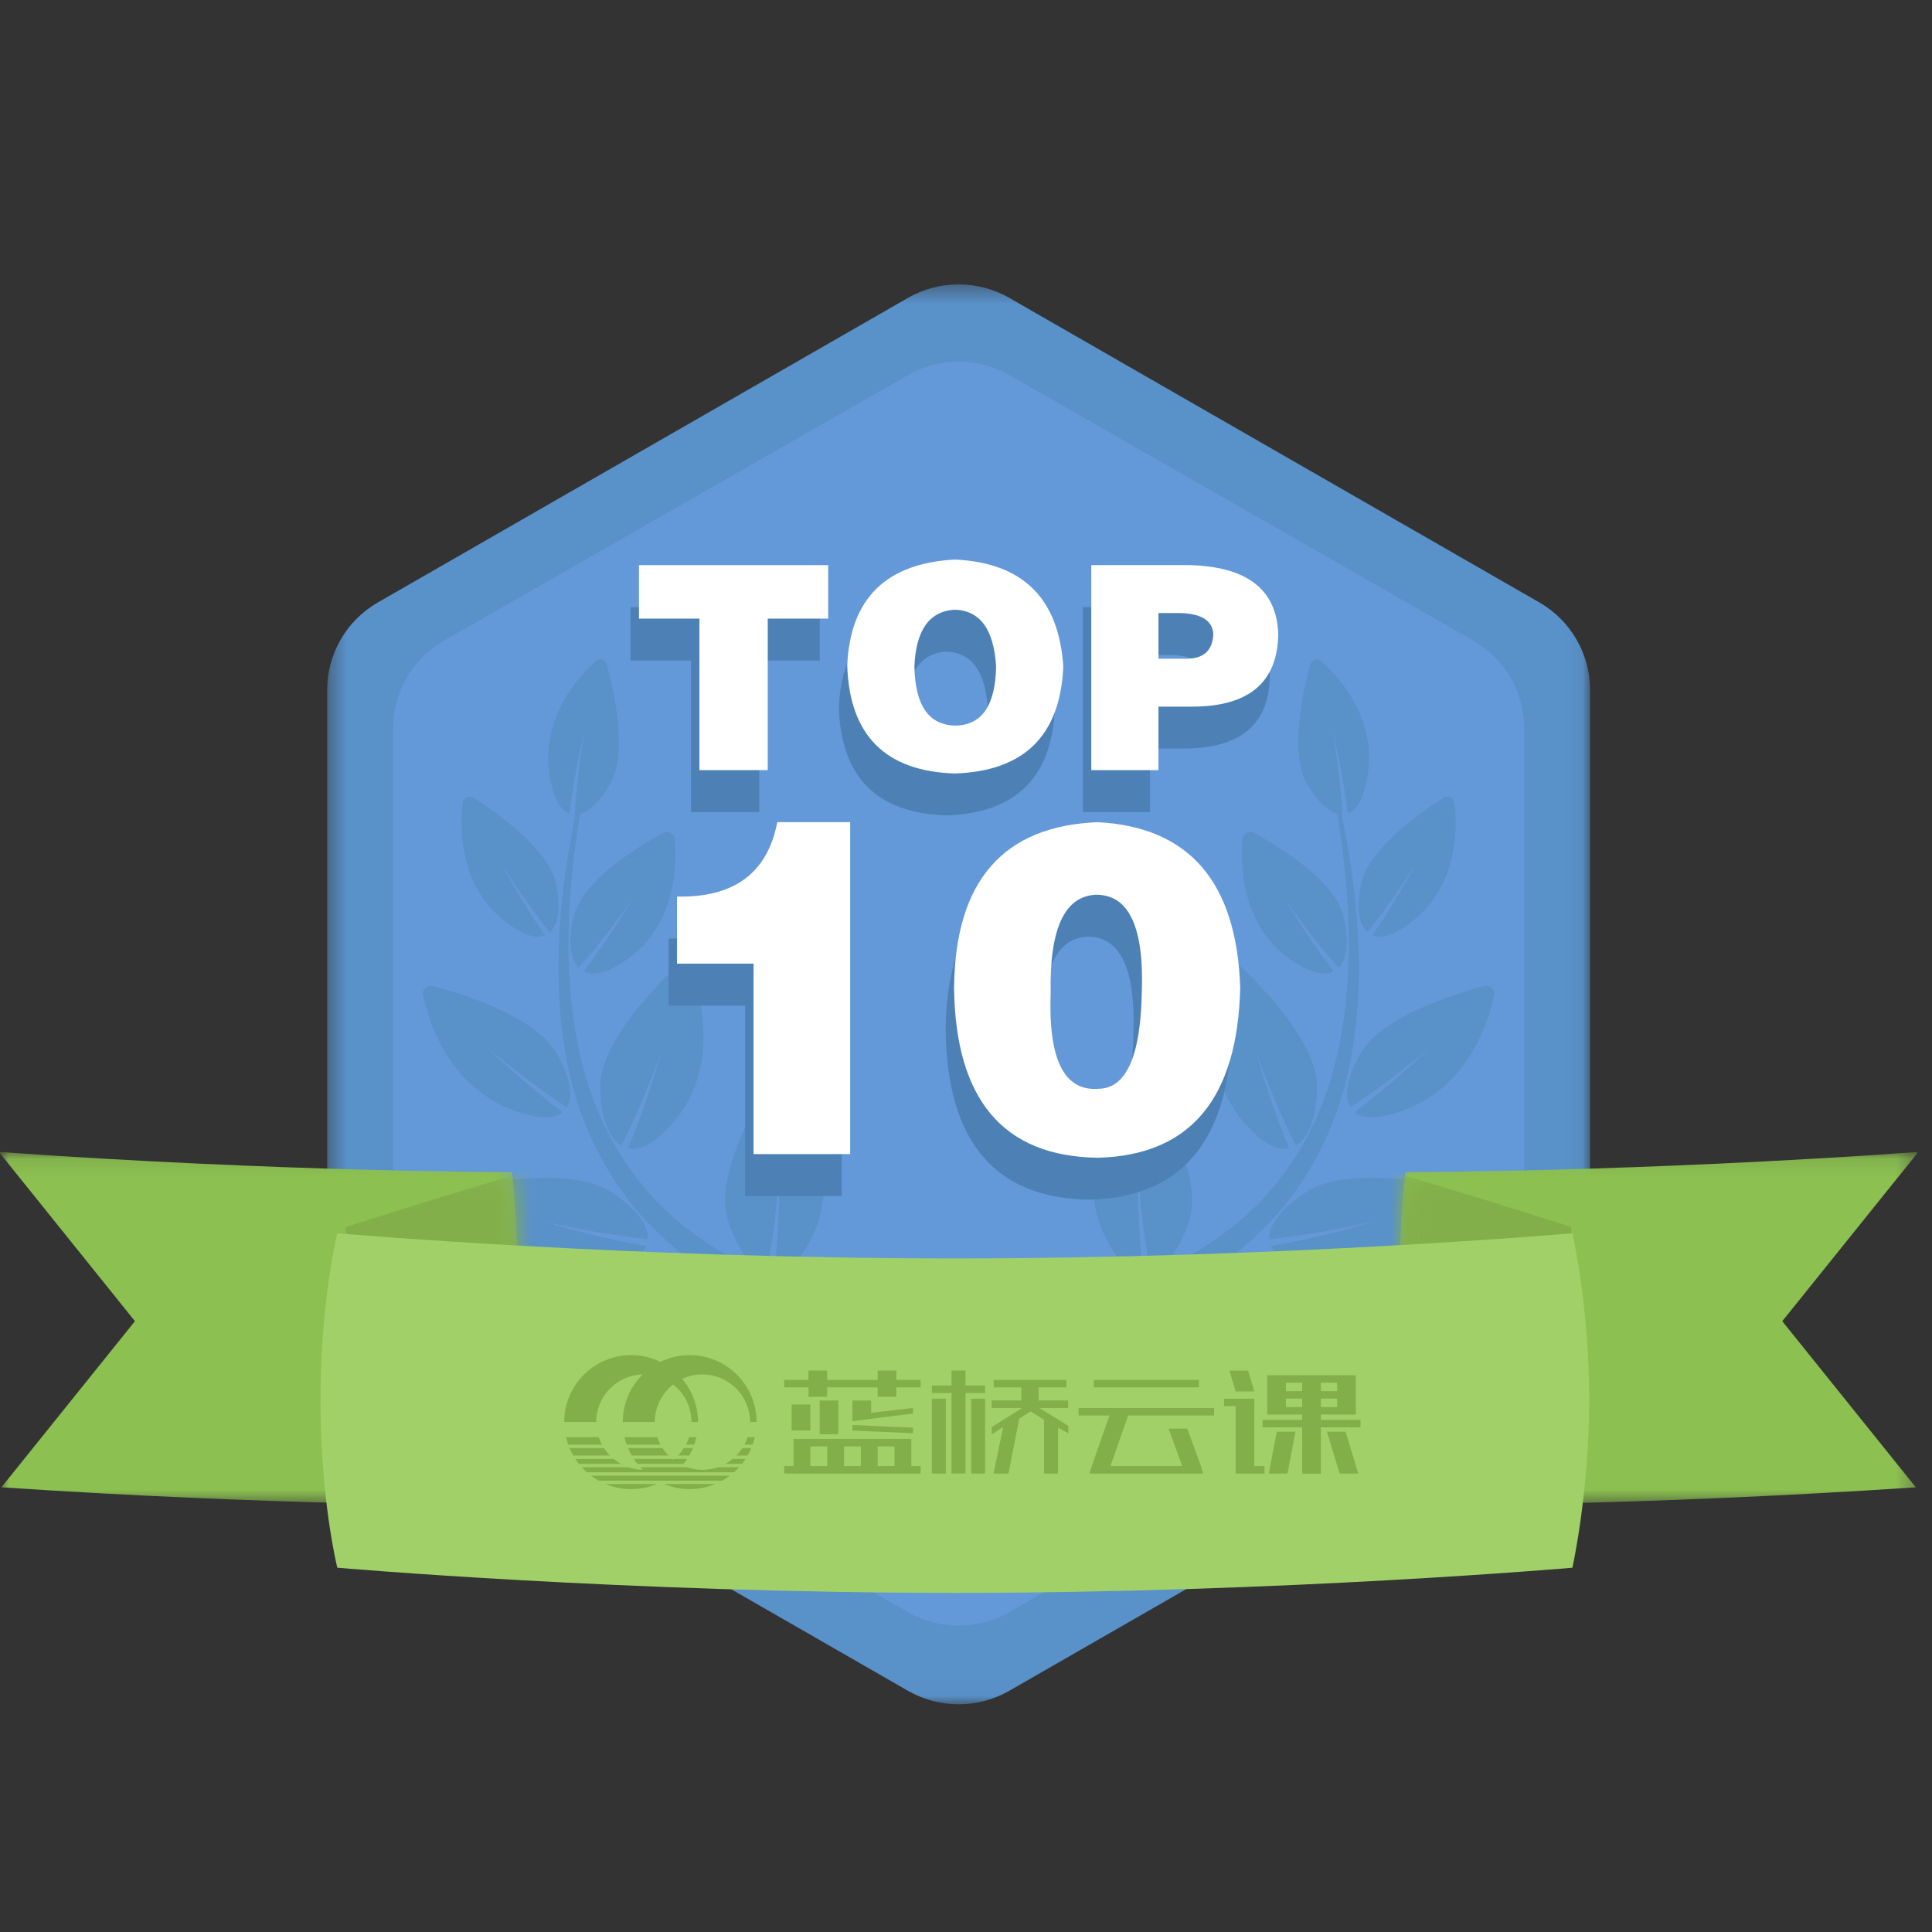
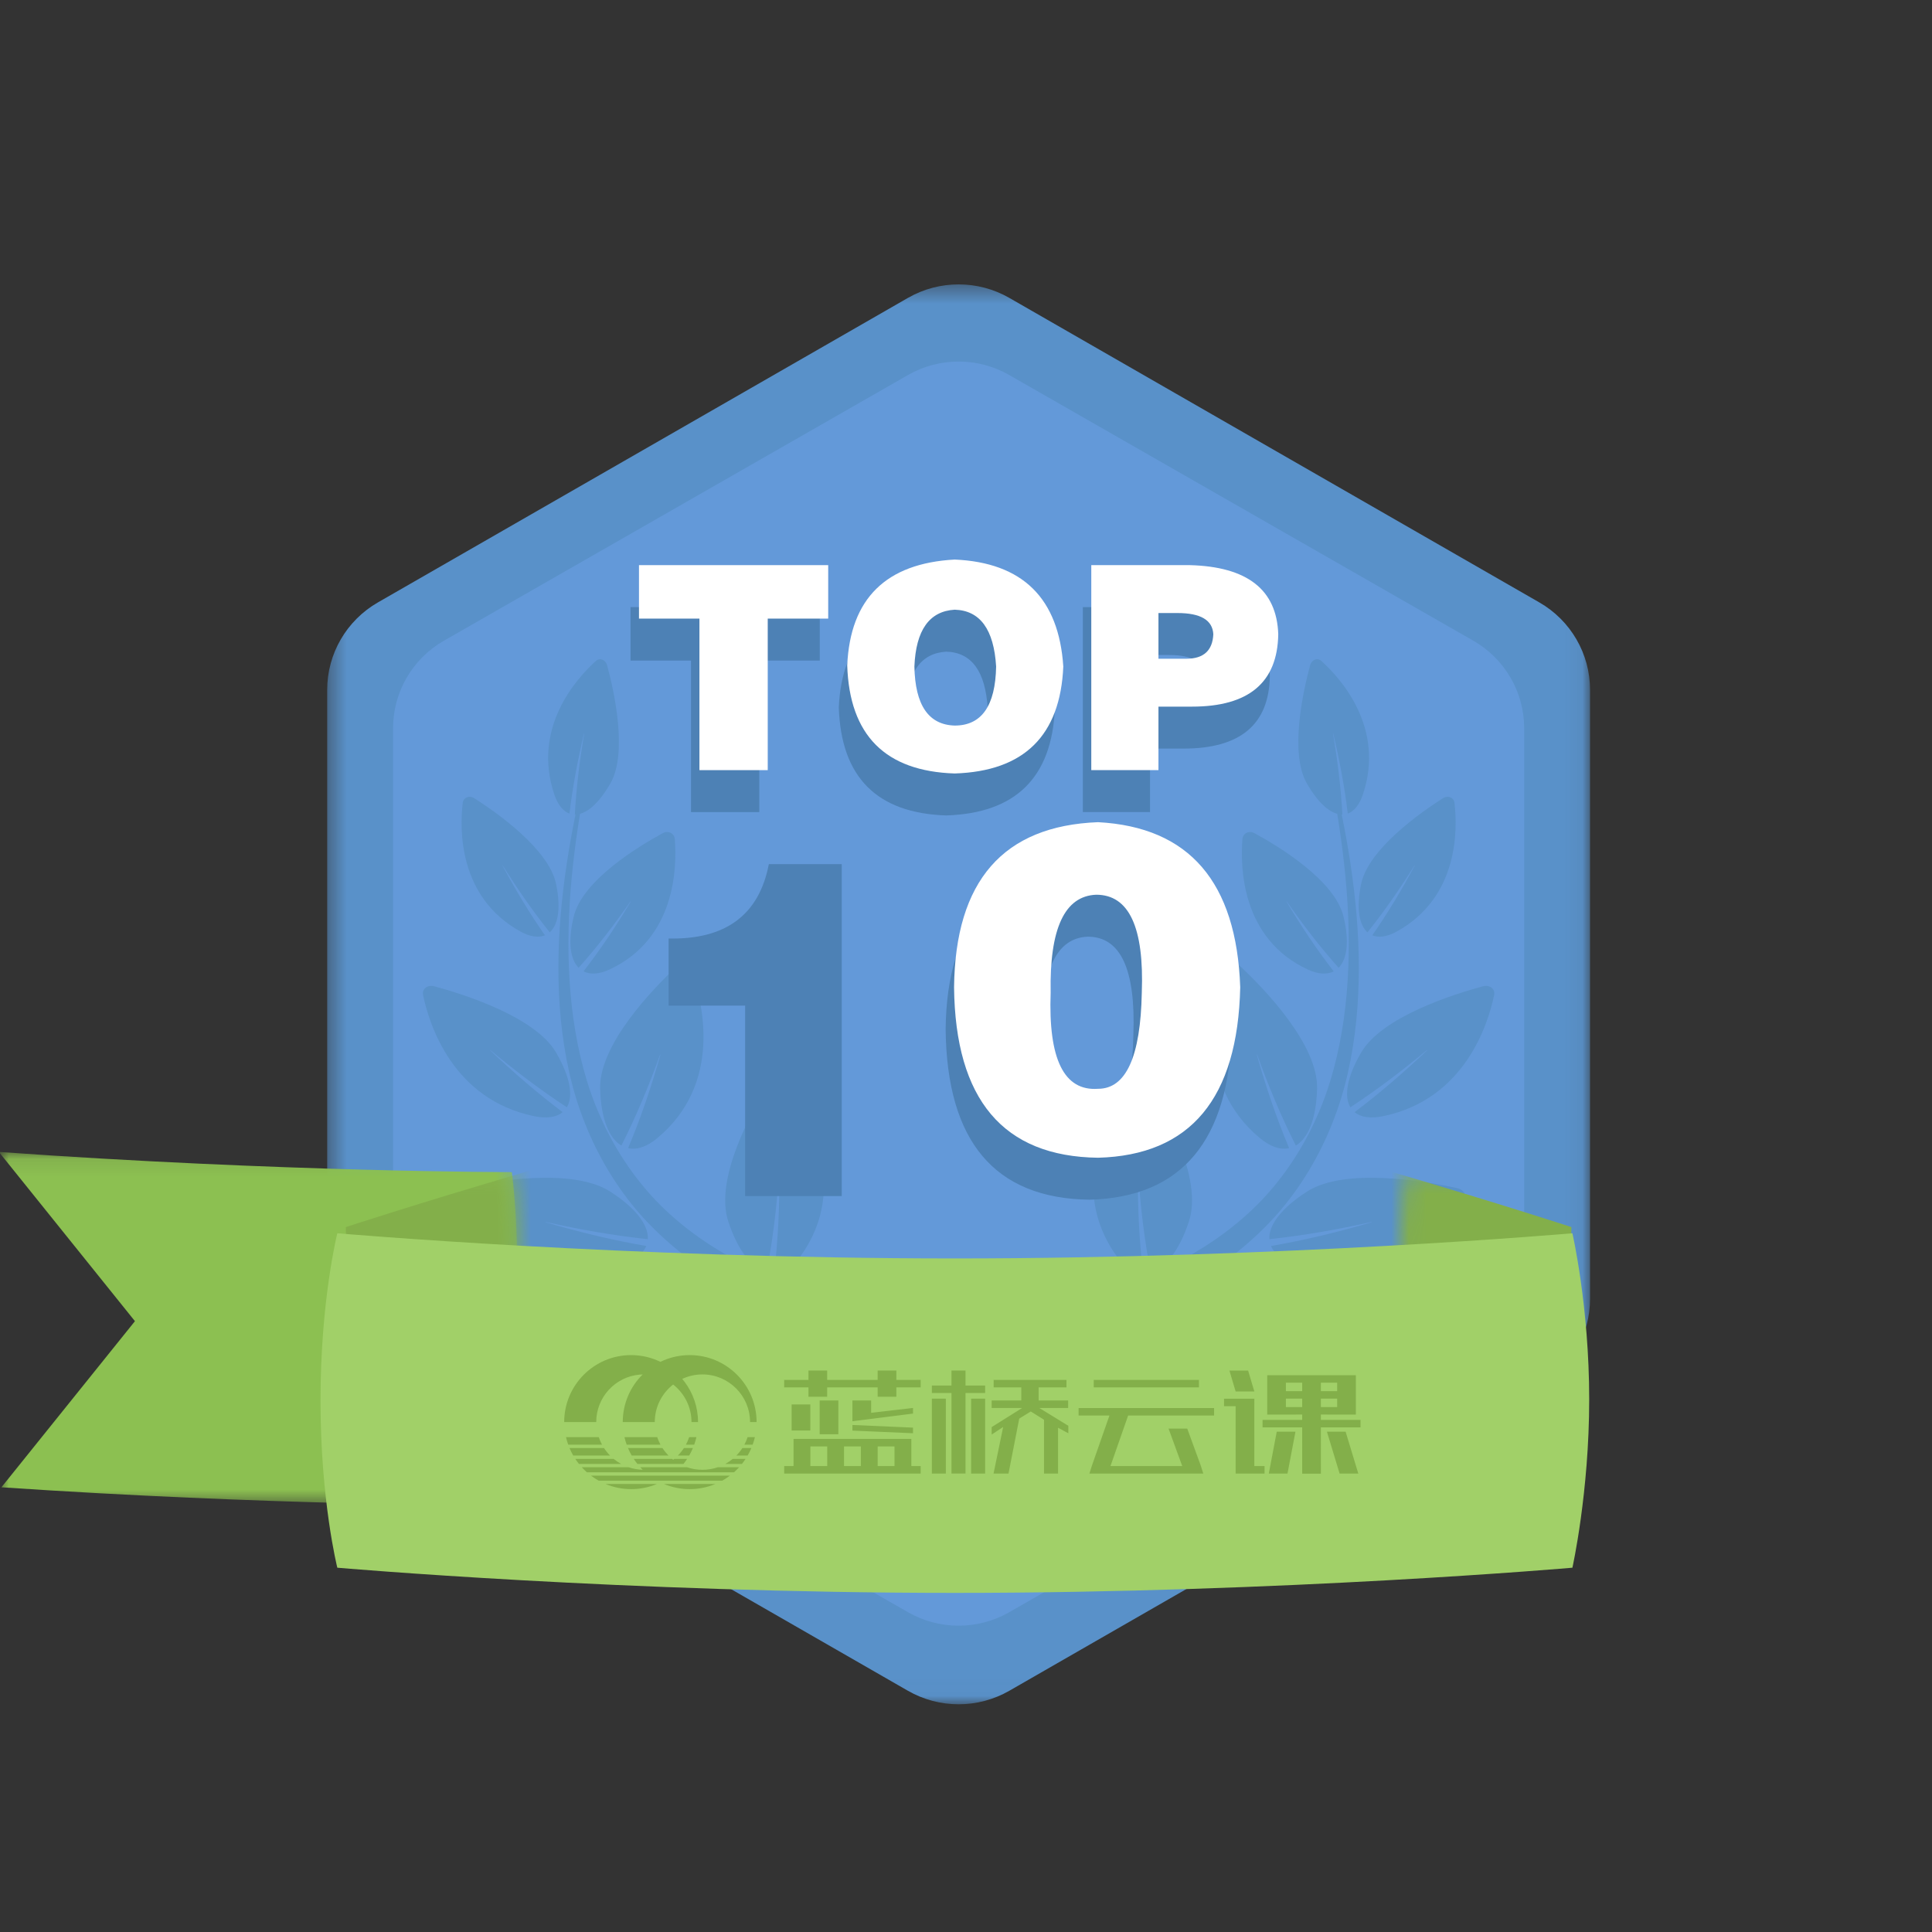
<svg xmlns="http://www.w3.org/2000/svg" xmlns:xlink="http://www.w3.org/1999/xlink" width="111px" height="111px" viewBox="0 0 111 111" version="1.1">
  <rect x="0" y="0" width="111" height="111" fill="#333333" stroke="none" />
  <title>icon top10</title>
  <defs>
    <polygon id="path-1" points="0.384 0.397 72.94 0.397 72.94 81.975 0.384 81.975" />
    <polygon id="path-3" points="0 0.095 29.713 0.095 29.713 20.393 0 20.393" />
    <path d="M0,0.171 L7.753,9.815 L0.081,19.359 C15.459,20.394 27.725,20.393 27.725,20.393 L27.725,20.393 C27.725,20.393 29.064,16.17 29.533,10.843 L29.533,10.843 C30.001,5.516 29.407,1.251 29.407,1.251 L29.407,1.251 C29.407,1.251 16.195,1.253 0,0.095 L0,0.095" id="path-5" />
    <polygon id="path-7" points="2.96190282e-05 0.095 29.713 0.095 29.713 20.393 2.96190282e-05 20.393" />
    <path d="M0.306,1.251 C0.306,1.251 -0.288,5.516 0.18,10.843 L0.18,10.843 C0.648,16.17 1.989,20.393 1.989,20.393 L1.989,20.393 C1.989,20.393 14.255,20.394 29.632,19.359 L29.632,19.359 L21.96,9.815 L29.713,0.171 L29.713,0.095 C13.518,1.253 0.306,1.251 0.306,1.251" id="path-9" />
  </defs>
  <g id="我的主页" stroke="none" stroke-width="1" fill="none" fill-rule="evenodd">
    <g id="勋章墙" transform="translate(-592, -542)">
      <g id="最近获得勋章" transform="translate(300, 470)">
        <g id="icon-contests" transform="translate(0, 72)">
          <g id="icon-top10" transform="translate(292, 0)">
            <g transform="translate(0, 15.886)">
              <g id="Group-45" transform="translate(0, 0.056)">
                <g id="Group-3" transform="translate(18.414, 0)">
                  <mask id="mask-2" fill="white">
                    <use xlink:href="#path-1" />
                  </mask>
                  <g id="Clip-2" />
                  <path d="M72.94,58.681 L72.94,23.691 C72.94,21.62 71.829,19.705 70.026,18.669 L39.576,1.174 C37.772,0.138 35.551,0.138 33.748,1.174 L3.298,18.669 C1.495,19.705 0.384,21.62 0.384,23.691 L0.384,58.681 C0.384,60.753 1.495,62.667 3.298,63.703 L33.748,81.198 C35.551,82.234 37.772,82.234 39.576,81.198 L70.026,63.703 C71.829,62.667 72.94,60.753 72.94,58.681" id="Fill-1" fill="#5991C9" mask="url(#mask-2)" />
                </g>
                <path d="M87.569,56.394 L87.569,25.896 C87.569,23.821 86.455,21.904 84.647,20.869 L57.981,5.603 C56.183,4.573 53.969,4.573 52.169,5.603 L25.504,20.869 C23.697,21.904 22.583,23.821 22.583,25.896 L22.583,56.394 C22.583,58.469 23.697,60.385 25.504,61.42 L52.169,76.686 C53.969,77.717 56.183,77.717 57.981,76.686 L84.647,61.42 C86.455,60.385 87.569,58.469 87.569,56.394" id="Fill-4" fill="#6399D9" />
                <path d="M77.064,30.741 C77.861,34.639 78.319,38.654 77.926,42.673 C77.722,44.675 77.312,46.68 76.551,48.577 C75.802,50.474 74.736,52.266 73.375,53.819 C72.006,55.363 70.365,56.661 68.589,57.703 C66.811,58.748 64.904,59.544 62.954,60.168 C59.039,61.398 54.972,61.929 50.925,62.174 C50.33,62.21 49.818,61.759 49.782,61.167 C49.746,60.575 50.199,60.066 50.794,60.03 C50.807,60.029 50.82,60.029 50.833,60.029 L50.849,60.028 C54.776,59.947 58.713,59.586 62.476,58.566 C66.215,57.544 69.812,55.806 72.487,53.014 C73.811,51.618 74.878,49.983 75.662,48.211 C76.457,46.44 76.932,44.527 77.208,42.587 C77.749,38.693 77.461,34.695 76.824,30.785 C76.812,30.719 76.858,30.655 76.924,30.645 C76.989,30.634 77.051,30.677 77.064,30.741" id="Fill-6" fill="#5991C9" />
                <path d="M75.915,22.031 C75.691,21.828 75.358,21.956 75.27,22.283 C74.877,23.735 74.072,27.304 75.083,29.066 C75.787,30.294 76.516,30.862 77.125,30.857 C77.039,29.301 76.847,27.747 76.587,26.218 L76.601,26.213 C76.956,27.71 77.248,29.242 77.434,30.801 C77.799,30.666 78.103,30.298 78.301,29.708 C79.599,25.861 77.014,23.022 75.915,22.031" id="Fill-8" fill="#5991C9" />
                <path d="M83.564,30.181 C83.527,29.873 83.185,29.738 82.897,29.922 C81.619,30.736 78.602,32.848 78.196,34.867 C77.914,36.275 78.094,37.205 78.566,37.624 C79.546,36.399 80.441,35.104 81.269,33.78 L81.282,33.786 C80.55,35.152 79.746,36.501 78.842,37.795 C79.214,37.948 79.695,37.883 80.244,37.58 C83.828,35.6 83.744,31.684 83.564,30.181" id="Fill-10" fill="#5991C9" />
                <path d="M85.844,41.228 C85.917,40.881 85.59,40.619 85.204,40.723 C83.494,41.184 79.385,42.48 78.193,44.546 C77.362,45.987 77.217,47.062 77.583,47.676 C79.116,46.669 80.582,45.555 81.983,44.386 L81.996,44.398 C80.684,45.643 79.299,46.845 77.824,47.956 C78.178,48.247 78.732,48.336 79.451,48.189 C84.135,47.228 85.489,42.928 85.844,41.228" id="Fill-12" fill="#5991C9" />
                <path d="M84.085,53.13 C84.329,52.829 84.145,52.412 83.724,52.32 C81.851,51.914 77.26,51.117 75.081,52.525 C73.562,53.506 72.885,54.476 72.93,55.253 C74.906,55.042 76.87,54.695 78.8,54.263 L78.806,54.28 C76.923,54.832 74.993,55.306 73.022,55.645 C73.215,56.103 73.703,56.467 74.466,56.683 C79.444,58.09 82.893,54.6 84.085,53.13" id="Fill-14" fill="#5991C9" />
                <path d="M76.801,61.808 C77.128,61.601 77.089,61.148 76.719,60.926 C75.076,59.944 70.983,57.725 68.466,58.363 C66.712,58.809 65.759,59.511 65.55,60.263 C67.489,60.693 69.462,60.99 71.429,61.195 L71.43,61.215 C69.468,61.136 67.488,60.97 65.511,60.662 C65.547,61.158 65.891,61.658 66.545,62.107 C70.806,65.027 75.198,62.82 76.801,61.808" id="Fill-16" fill="#5991C9" />
                <path d="M71.383,32.259 C71.41,31.931 71.763,31.758 72.072,31.926 C73.442,32.669 76.686,34.625 77.189,36.718 C77.54,38.178 77.387,39.176 76.909,39.66 C75.834,38.457 74.846,37.171 73.928,35.848 L73.913,35.856 C74.734,37.232 75.628,38.581 76.626,39.866 C76.243,40.061 75.736,40.035 75.148,39.765 C71.316,38 71.252,33.861 71.383,32.259" id="Fill-18" fill="#5991C9" />
                <path d="M70.428,39.801 C70.559,39.436 71.014,39.344 71.314,39.627 C72.646,40.882 75.74,44.076 75.671,46.609 C75.623,48.375 75.143,49.466 74.45,49.874 C73.596,48.184 72.865,46.425 72.225,44.646 L72.206,44.651 C72.719,46.461 73.323,48.265 74.065,50.024 C73.569,50.132 73,49.952 72.413,49.468 C68.591,46.317 69.788,41.586 70.428,39.801" id="Fill-20" fill="#5991C9" />
                <path d="M65.001,46.23 C65.241,45.903 65.729,45.926 65.95,46.279 C66.929,47.847 69.123,51.761 68.308,54.236 C67.739,55.963 66.932,56.916 66.11,57.145 C65.742,55.27 65.519,53.356 65.395,51.445 L65.375,51.445 C65.361,53.355 65.443,55.281 65.676,57.198 C65.142,57.18 64.619,56.861 64.167,56.239 C61.224,52.185 63.827,47.827 65.001,46.23" id="Fill-22" fill="#5991C9" />
                <path d="M33.087,30.741 C32.291,34.639 31.832,38.654 32.225,42.673 C32.429,44.675 32.839,46.68 33.6,48.577 C34.349,50.474 35.416,52.266 36.776,53.819 C38.146,55.363 39.786,56.661 41.562,57.703 C43.34,58.748 45.247,59.544 47.197,60.168 C51.112,61.398 55.179,61.929 59.226,62.174 C59.821,62.21 60.333,61.759 60.369,61.167 C60.405,60.575 59.952,60.066 59.357,60.03 C59.344,60.029 59.331,60.029 59.318,60.029 L59.302,60.028 C55.375,59.947 51.438,59.586 47.675,58.566 C43.936,57.544 40.339,55.806 37.664,53.014 C36.341,51.618 35.274,49.983 34.49,48.211 C33.694,46.44 33.219,44.527 32.943,42.587 C32.402,38.693 32.69,34.695 33.328,30.785 C33.339,30.719 33.294,30.655 33.227,30.645 C33.162,30.634 33.1,30.677 33.087,30.741" id="Fill-24" fill="#5991C9" />
                <path d="M34.236,22.031 C34.46,21.828 34.793,21.956 34.882,22.283 C35.274,23.735 36.079,27.304 35.069,29.066 C34.364,30.294 33.635,30.862 33.026,30.857 C33.111,29.301 33.304,27.747 33.564,26.218 L33.549,26.213 C33.195,27.71 32.903,29.242 32.717,30.801 C32.352,30.666 32.048,30.298 31.849,29.708 C30.551,25.861 33.137,23.022 34.236,22.031" id="Fill-26" fill="#5991C9" />
                <path d="M26.587,30.181 C26.624,29.873 26.966,29.738 27.254,29.922 C28.532,30.736 31.549,32.848 31.954,34.867 C32.237,36.275 32.057,37.205 31.585,37.624 C30.605,36.399 29.71,35.104 28.883,33.78 L28.869,33.786 C29.601,35.152 30.405,36.501 31.309,37.795 C30.938,37.948 30.456,37.883 29.907,37.58 C26.323,35.6 26.407,31.684 26.587,30.181" id="Fill-28" fill="#5991C9" />
                <path d="M24.307,41.228 C24.234,40.881 24.562,40.619 24.947,40.723 C26.657,41.184 30.766,42.48 31.959,44.546 C32.79,45.987 32.934,47.062 32.568,47.676 C31.035,46.669 29.569,45.555 28.168,44.386 L28.155,44.398 C29.467,45.643 30.852,46.845 32.327,47.956 C31.974,48.247 31.419,48.336 30.7,48.189 C26.016,47.228 24.662,42.928 24.307,41.228" id="Fill-30" fill="#5991C9" />
                <path d="M26.066,53.13 C25.822,52.829 26.006,52.412 26.427,52.32 C28.3,51.914 32.891,51.117 35.07,52.525 C36.588,53.506 37.266,54.476 37.221,55.253 C35.246,55.042 33.281,54.695 31.352,54.263 L31.345,54.28 C33.228,54.832 35.158,55.306 37.13,55.645 C36.936,56.103 36.448,56.467 35.685,56.683 C30.708,58.09 27.258,54.6 26.066,53.13" id="Fill-32" fill="#5991C9" />
                <path d="M33.35,61.808 C33.023,61.601 33.062,61.148 33.432,60.926 C35.075,59.944 39.168,57.725 41.685,58.363 C43.439,58.809 44.393,59.511 44.6,60.263 C42.662,60.693 40.689,60.99 38.722,61.195 L38.721,61.215 C40.683,61.136 42.664,60.97 44.64,60.662 C44.604,61.158 44.259,61.658 43.606,62.107 C39.344,65.027 34.953,62.82 33.35,61.808" id="Fill-34" fill="#5991C9" />
                <path d="M38.768,32.259 C38.741,31.931 38.388,31.758 38.079,31.926 C36.709,32.669 33.465,34.625 32.962,36.718 C32.612,38.178 32.764,39.176 33.243,39.66 C34.317,38.457 35.305,37.171 36.224,35.848 L36.238,35.856 C35.417,37.232 34.522,38.581 33.525,39.866 C33.908,40.061 34.415,40.035 35.003,39.765 C38.835,38 38.899,33.861 38.768,32.259" id="Fill-36" fill="#5991C9" />
                <path d="M39.723,39.801 C39.592,39.436 39.137,39.344 38.837,39.627 C37.505,40.882 34.411,44.076 34.48,46.609 C34.528,48.375 35.008,49.466 35.701,49.874 C36.555,48.184 37.287,46.425 37.926,44.646 L37.945,44.651 C37.432,46.461 36.828,48.265 36.086,50.024 C36.582,50.132 37.151,49.952 37.738,49.468 C41.56,46.317 40.364,41.586 39.723,39.801" id="Fill-38" fill="#5991C9" />
                <path d="M45.15,46.23 C44.91,45.903 44.422,45.926 44.201,46.279 C43.221,47.847 41.028,51.761 41.843,54.236 C42.412,55.963 43.219,56.916 44.041,57.145 C44.409,55.27 44.631,53.356 44.756,51.445 L44.776,51.445 C44.79,53.355 44.709,55.281 44.475,57.198 C45.008,57.18 45.533,56.861 45.984,56.239 C48.928,52.185 46.324,47.827 45.15,46.23" id="Fill-40" fill="#5991C9" />
                <g id="Group-44" transform="translate(0, 50.149)">
                  <mask id="mask-4" fill="white">
                    <use xlink:href="#path-3" />
                  </mask>
                  <g id="Clip-43" />
                  <path d="M29.407,1.251 C29.407,1.251 16.195,1.253 -0,0.095 L-0,0.171 L7.753,9.815 L0.081,19.359 C15.458,20.394 27.724,20.393 27.724,20.393 C27.724,20.393 29.065,16.17 29.533,10.843 C30.001,5.516 29.407,1.251 29.407,1.251" id="Fill-42" fill="#8CC051" mask="url(#mask-4)" />
                </g>
              </g>
              <g id="Group-48" transform="translate(0, 50.206)">
                <mask id="mask-6" fill="white">
                  <use xlink:href="#path-5" />
                </mask>
                <g id="Clip-47" />
                <path d="M88.939,-11.792 C88.939,-11.792 72.465,-9.414 54.071,-5.1 C35.678,-0.786 19.87,4.408 19.87,4.408 C19.87,4.408 19.817,8.369 21.146,13.979 C22.475,19.59 24.301,23.11 24.301,23.11 C24.301,23.11 40.106,17.916 58.501,13.602 C76.896,9.288 93.368,6.911 93.368,6.911 C93.368,6.911 93.341,2.606 92.108,-2.599 C90.875,-7.804 88.939,-11.792 88.939,-11.792" id="Fill-46" fill="#83AF4A" mask="url(#mask-6)" />
              </g>
              <g id="Group-51" transform="translate(80.438, 50.206)">
                <mask id="mask-8" fill="white">
                  <use xlink:href="#path-7" />
                </mask>
                <g id="Clip-50" />
-                 <path d="M0.306,1.251 C0.306,1.251 13.518,1.253 29.713,0.095 L29.713,0.171 L21.96,9.815 L29.632,19.359 C14.255,20.394 1.989,20.393 1.989,20.393 C1.989,20.393 0.648,16.17 0.18,10.843 C-0.288,5.516 0.306,1.251 0.306,1.251" id="Fill-49" fill="#8CC051" mask="url(#mask-8)" />
              </g>
              <g id="Group-54" transform="translate(80.438, 50.206)">
                <mask id="mask-10" fill="white">
                  <use xlink:href="#path-9" />
                </mask>
                <g id="Clip-53" />
                <path d="M-59.226,-11.792 C-59.226,-11.792 -42.752,-9.414 -24.358,-5.1 C-5.965,-0.786 9.843,4.408 9.843,4.408 C9.843,4.408 9.896,8.369 8.567,13.979 C7.238,19.59 5.412,23.11 5.412,23.11 C5.412,23.11 -10.393,17.916 -28.788,13.602 C-47.183,9.288 -63.656,6.911 -63.656,6.911 C-63.656,6.911 -63.628,2.606 -62.395,-2.599 C-61.162,-7.804 -59.226,-11.792 -59.226,-11.792" id="Fill-52" fill="#83AF4A" mask="url(#mask-10)" />
              </g>
              <g id="Group-111" transform="translate(18.414, 15.969)">
                <path d="M71.926,58.215 C71.926,58.215 55.343,59.662 36.446,59.662 C17.549,59.662 0.966,58.215 0.966,58.215 C0.966,58.215 0,54.372 0,48.607 C0,42.843 0.966,39 0.966,39 C0.966,39 17.547,40.447 36.446,40.447 C55.345,40.447 71.926,39 71.926,39 C71.926,39 72.891,43.197 72.891,48.544 C72.891,53.892 71.926,58.215 71.926,58.215" id="Fill-55" fill="#A1D068" />
                <path d="M19.327,53.406 C18.872,53.595 18.374,53.7 17.851,53.7 C17.329,53.7 16.831,53.595 16.376,53.406 L16.376,53.406 Z M22.685,53.406 C22.231,53.595 21.733,53.7 21.21,53.7 C20.687,53.7 20.189,53.595 19.735,53.406 L19.735,53.406 Z M23.522,52.925 C23.382,53.031 23.235,53.128 23.081,53.214 L23.081,53.214 L15.981,53.214 C15.827,53.128 15.679,53.031 15.539,52.925 L15.539,52.925 Z M59.485,47.155 L59.485,49.417 L57.475,49.416 L57.475,49.722 L59.753,49.722 L59.753,50.153 L57.475,50.152 L57.476,52.813 L56.402,52.813 L56.401,50.152 L54.124,50.153 L54.124,49.722 L56.401,49.722 L56.401,49.416 L54.392,49.417 L54.392,47.155 L59.485,47.155 Z M58.896,50.4 L59.625,52.806 L58.551,52.806 L57.822,50.4 L58.896,50.4 Z M56.014,50.4 L55.557,52.806 L54.483,52.806 L54.94,50.4 L56.014,50.4 Z M48.724,50.224 L49.798,50.224 L50.584,52.376 L50.717,52.806 L44.177,52.806 L44.311,52.376 L45.328,49.47 L43.555,49.471 L43.555,49.041 L51.34,49.041 L51.34,49.471 L46.402,49.47 L45.386,52.376 L49.51,52.376 L48.724,50.224 Z M42.858,47.425 L42.858,47.855 L41.258,47.855 L41.258,48.608 L42.955,48.608 L42.955,49.039 L41.3,49.039 L42.965,50.062 L42.965,50.492 L42.374,50.173 L42.374,52.806 L41.569,52.806 L41.569,49.718 L41.461,49.646 L40.808,49.239 L40.287,49.56 L40.144,49.651 L39.528,52.806 L38.669,52.806 L39.221,50.13 L38.561,50.565 L38.561,50.136 L40.312,49.039 L38.561,49.039 L38.561,48.608 L40.263,48.608 L40.263,47.855 L38.675,47.855 L38.675,47.425 L42.858,47.425 Z M53.652,48.506 L53.651,52.375 L54.239,52.375 L54.239,52.806 L52.578,52.806 L52.577,48.936 L51.912,48.936 L51.912,48.506 L53.652,48.506 Z M33.945,50.816 L33.945,52.376 L34.482,52.376 L34.482,52.806 L26.641,52.806 L26.641,52.376 L27.178,52.376 L27.178,50.816 L33.945,50.816 Z M35.927,48.503 L35.927,52.806 L35.124,52.806 L35.124,48.503 L35.927,48.503 Z M38.185,48.503 L38.185,52.806 L37.38,52.806 L37.38,48.503 L38.185,48.503 Z M37.058,46.887 L37.058,47.748 L38.185,47.748 L38.185,48.178 L37.058,48.178 L37.058,52.804 L36.252,52.804 L36.252,48.178 L35.124,48.178 L35.124,47.748 L36.252,47.748 L36.252,46.887 L37.058,46.887 Z M17.706,52.444 C17.959,52.53 18.228,52.58 18.508,52.588 C18.461,52.541 18.415,52.493 18.371,52.444 L18.371,52.444 L21.062,52.444 C21.338,52.539 21.634,52.59 21.942,52.59 C22.251,52.59 22.547,52.539 22.823,52.444 L22.823,52.444 L24.049,52.444 C23.957,52.545 23.859,52.642 23.757,52.733 L23.757,52.733 L15.304,52.733 C15.202,52.642 15.105,52.546 15.013,52.444 L15.013,52.444 Z M31.045,51.246 L30.078,51.246 L30.078,52.376 L31.045,52.376 L31.045,51.246 Z M32.978,51.246 L32.011,51.246 L32.011,52.376 L32.978,52.376 L32.978,51.246 Z M29.112,51.246 L28.145,51.246 L28.145,52.376 L29.112,52.376 L29.112,51.246 Z M16.844,51.964 C16.976,52.072 17.118,52.169 17.269,52.252 L17.269,52.252 L14.848,52.252 C14.774,52.159 14.705,52.063 14.639,51.964 L14.639,51.964 Z M24.422,51.964 C24.357,52.063 24.287,52.159 24.213,52.252 L24.213,52.252 L23.258,52.252 C23.409,52.169 23.551,52.073 23.682,51.964 L23.682,51.964 Z M20.203,51.964 C20.223,51.98 20.243,51.996 20.263,52.012 C20.283,51.996 20.303,51.98 20.323,51.964 L20.323,51.964 L21.064,51.964 C20.999,52.063 20.929,52.159 20.855,52.252 L20.855,52.252 L18.207,52.252 C18.133,52.159 18.062,52.063 17.997,51.964 L17.997,51.964 Z M24.756,51.339 C24.693,51.488 24.621,51.632 24.541,51.771 L24.541,51.771 L23.892,51.771 C24.022,51.639 24.138,51.494 24.239,51.339 L24.239,51.339 Z M16.287,51.339 C16.388,51.494 16.505,51.639 16.634,51.771 L16.634,51.771 L14.52,51.771 C14.44,51.632 14.368,51.488 14.306,51.339 L14.306,51.339 Z M19.646,51.339 C19.747,51.495 19.864,51.639 19.993,51.771 L19.993,51.771 L17.879,51.771 C17.799,51.632 17.727,51.488 17.665,51.339 L17.665,51.339 Z M21.397,51.339 C21.334,51.488 21.263,51.632 21.183,51.771 L21.183,51.771 L20.533,51.771 C20.662,51.639 20.779,51.495 20.88,51.339 L20.88,51.339 Z M21.598,50.713 C21.564,50.861 21.522,51.006 21.471,51.146 L21.471,51.146 L20.994,51.146 C21.068,51.009 21.131,50.864 21.181,50.713 L21.181,50.713 Z M24.957,50.713 C24.923,50.861 24.88,51.006 24.83,51.146 L24.83,51.146 L24.352,51.146 C24.426,51.009 24.49,50.864 24.539,50.713 L24.539,50.713 Z M15.987,50.713 C16.037,50.864 16.1,51.009 16.174,51.146 L16.174,51.146 L14.232,51.146 C14.181,51.006 14.139,50.861 14.105,50.713 L14.105,50.713 Z M19.345,50.713 C19.395,50.864 19.458,51.009 19.532,51.146 L19.532,51.146 L17.59,51.146 C17.54,51.006 17.497,50.861 17.463,50.713 L17.463,50.713 Z M29.753,48.608 L29.753,50.547 L28.679,50.547 L28.679,48.608 L29.753,48.608 Z M30.56,50.015 L34.042,50.167 L34.042,50.49 L30.56,50.338 L30.56,50.015 Z M28.142,48.834 L28.142,50.332 L27.068,50.332 L27.068,48.834 L28.142,48.834 Z M21.21,46 C23.333,46 25.054,47.723 25.055,49.848 L25.055,49.848 L24.679,49.848 C24.678,48.336 23.453,47.11 21.942,47.11 C21.528,47.11 21.135,47.203 20.783,47.368 L20.783,47.368 L20.92,47.539 C21.403,48.182 21.69,48.982 21.691,49.848 L21.691,49.848 L21.315,49.848 C21.314,48.971 20.901,48.191 20.26,47.69 C20.314,47.648 20.369,47.608 20.426,47.57 L20.26,47.69 L20.26,47.69 C19.619,48.191 19.206,48.971 19.205,49.848 L19.205,49.848 L17.365,49.848 C17.366,48.777 17.803,47.809 18.508,47.112 L18.508,47.112 L18.339,47.121 C16.94,47.242 15.842,48.416 15.841,49.848 L15.841,49.848 L14,49.848 C14.002,47.723 15.723,46 17.845,46 C18.449,46 19.019,46.14 19.528,46.388 L19.528,46.388 L19.749,46.288 C20.2,46.103 20.693,46 21.21,46 Z M31.636,48.608 L31.636,49.316 L34.042,49.037 L34.042,49.36 L30.56,49.8 L30.56,48.608 L31.636,48.608 Z M58.411,48.501 L57.475,48.501 L57.475,48.986 L58.411,48.986 L58.411,48.501 Z M56.401,48.501 L55.465,48.501 L55.465,48.986 L56.401,48.986 L56.401,48.501 Z M29.109,46.887 L29.109,47.425 L32.01,47.425 L32.01,46.887 L33.085,46.887 L33.085,47.425 L34.482,47.424 L34.482,47.855 L33.085,47.855 L33.085,48.393 L32.01,48.393 L32.01,47.855 L29.109,47.855 L29.109,48.393 L28.035,48.393 L28.035,47.855 L26.638,47.855 L26.638,47.425 L28.035,47.425 L28.035,46.887 L29.109,46.887 Z M53.295,46.889 L53.652,48.09 L52.578,48.09 L52.221,46.889 L53.295,46.889 Z M58.411,47.585 L57.475,47.585 L57.475,48.07 L58.411,48.07 L58.411,47.585 Z M56.401,47.585 L55.465,47.585 L55.465,48.07 L56.401,48.07 L56.401,47.585 Z M50.469,47.425 L50.469,47.855 L44.426,47.855 L44.426,47.425 L50.469,47.425 Z" id="形状结合" fill="#83AF4A" />
                <polygon id="Fill-91" fill="#4D81B5" points="17.813 6.097 17.813 3.025 28.684 3.025 28.684 6.097 25.21 6.097 25.21 14.803 21.287 14.803 21.287 6.097" />
                <path d="M35.952,5.585 C34.494,5.671 33.722,6.76 33.637,8.85 C33.679,11.069 34.451,12.2 35.952,12.242 C37.496,12.242 38.289,11.112 38.333,8.85 C38.204,6.716 37.41,5.628 35.952,5.585 M35.952,2.704 C39.854,2.876 41.934,4.924 42.192,8.85 C42.02,12.818 39.94,14.867 35.952,14.995 C31.964,14.867 29.906,12.797 29.778,8.786 C29.948,4.945 32.007,2.919 35.952,2.704" id="Fill-93" fill="#4D81B5" />
                <path d="M47.659,8.402 L49.267,8.402 C50.253,8.402 50.768,7.932 50.811,6.994 C50.768,6.183 50.081,5.777 48.753,5.777 L47.659,5.777 L47.659,8.402 Z M47.659,14.802 L43.8,14.802 L43.8,3.025 L49.46,3.025 C52.761,3.111 54.455,4.434 54.542,6.994 C54.498,9.768 52.847,11.154 49.588,11.154 L47.659,11.154 L47.659,14.802 Z" id="Fill-95" fill="#4D81B5" />
                <path d="M29.947,17.793 L29.947,36.863 L24.396,36.863 L24.396,25.921 L19.999,25.921 L19.999,22.066 C23.279,22.136 25.198,20.711 25.758,17.793 L29.947,17.793 Z" id="Fill-97" fill="#4D81B5" />
                <path d="M44.188,33.111 C45.794,33.111 46.631,31.272 46.702,27.589 C46.84,23.838 45.968,21.961 44.083,21.961 C42.267,22.031 41.395,23.907 41.465,27.589 C41.325,31.41 42.233,33.252 44.188,33.111 M35.916,27.276 C35.984,21.164 38.743,18.002 44.188,17.793 C49.424,18.072 52.147,21.232 52.356,27.276 C52.216,33.668 49.493,36.931 44.188,37.072 C38.743,37.002 35.984,33.737 35.916,27.276" id="Fill-99" fill="#4D81B5" />
                <polygon id="Fill-101" fill="#FFFFFF" points="18.298 3.686 18.298 0.614 29.169 0.614 29.169 3.686 25.695 3.686 25.695 12.392 21.771 12.392 21.771 3.686" />
                <path d="M36.437,3.174 C34.978,3.26 34.207,4.349 34.121,6.439 C34.163,8.658 34.935,9.789 36.437,9.831 C37.981,9.831 38.774,8.701 38.817,6.439 C38.688,4.305 37.894,3.217 36.437,3.174 M36.437,0.293 C40.339,0.465 42.419,2.513 42.676,6.439 C42.504,10.407 40.425,12.456 36.437,12.584 C32.449,12.456 30.391,10.386 30.262,6.375 C30.433,2.534 32.491,0.508 36.437,0.293" id="Fill-103" fill="#FFFFFF" />
                <path d="M48.143,5.991 L49.752,5.991 C50.738,5.991 51.252,5.521 51.295,4.583 C51.252,3.772 50.566,3.366 49.237,3.366 L48.143,3.366 L48.143,5.991 Z M48.143,12.391 L44.284,12.391 L44.284,0.614 L49.945,0.614 C53.246,0.7 54.94,2.023 55.026,4.583 C54.983,7.357 53.332,8.743 50.073,8.743 L48.143,8.743 L48.143,12.391 Z" id="Fill-105" fill="#FFFFFF" />
-                 <path d="M30.431,15.382 L30.431,34.452 L24.881,34.452 L24.881,23.51 L20.483,23.51 L20.483,19.655 C23.764,19.725 25.683,18.3 26.243,15.382 L30.431,15.382 Z" id="Fill-107" fill="#FFFFFF" />
                <path d="M44.673,30.7 C46.278,30.7 47.116,28.861 47.186,25.178 C47.325,21.427 46.453,19.55 44.568,19.55 C42.752,19.62 41.88,21.496 41.95,25.178 C41.809,28.999 42.718,30.841 44.673,30.7 M36.4,24.865 C36.469,18.753 39.227,15.591 44.673,15.382 C49.909,15.661 52.631,18.821 52.841,24.865 C52.7,31.257 49.977,34.52 44.673,34.661 C39.227,34.591 36.469,31.326 36.4,24.865" id="Fill-109" fill="#FFFFFF" />
              </g>
            </g>
          </g>
        </g>
      </g>
    </g>
  </g>
</svg>